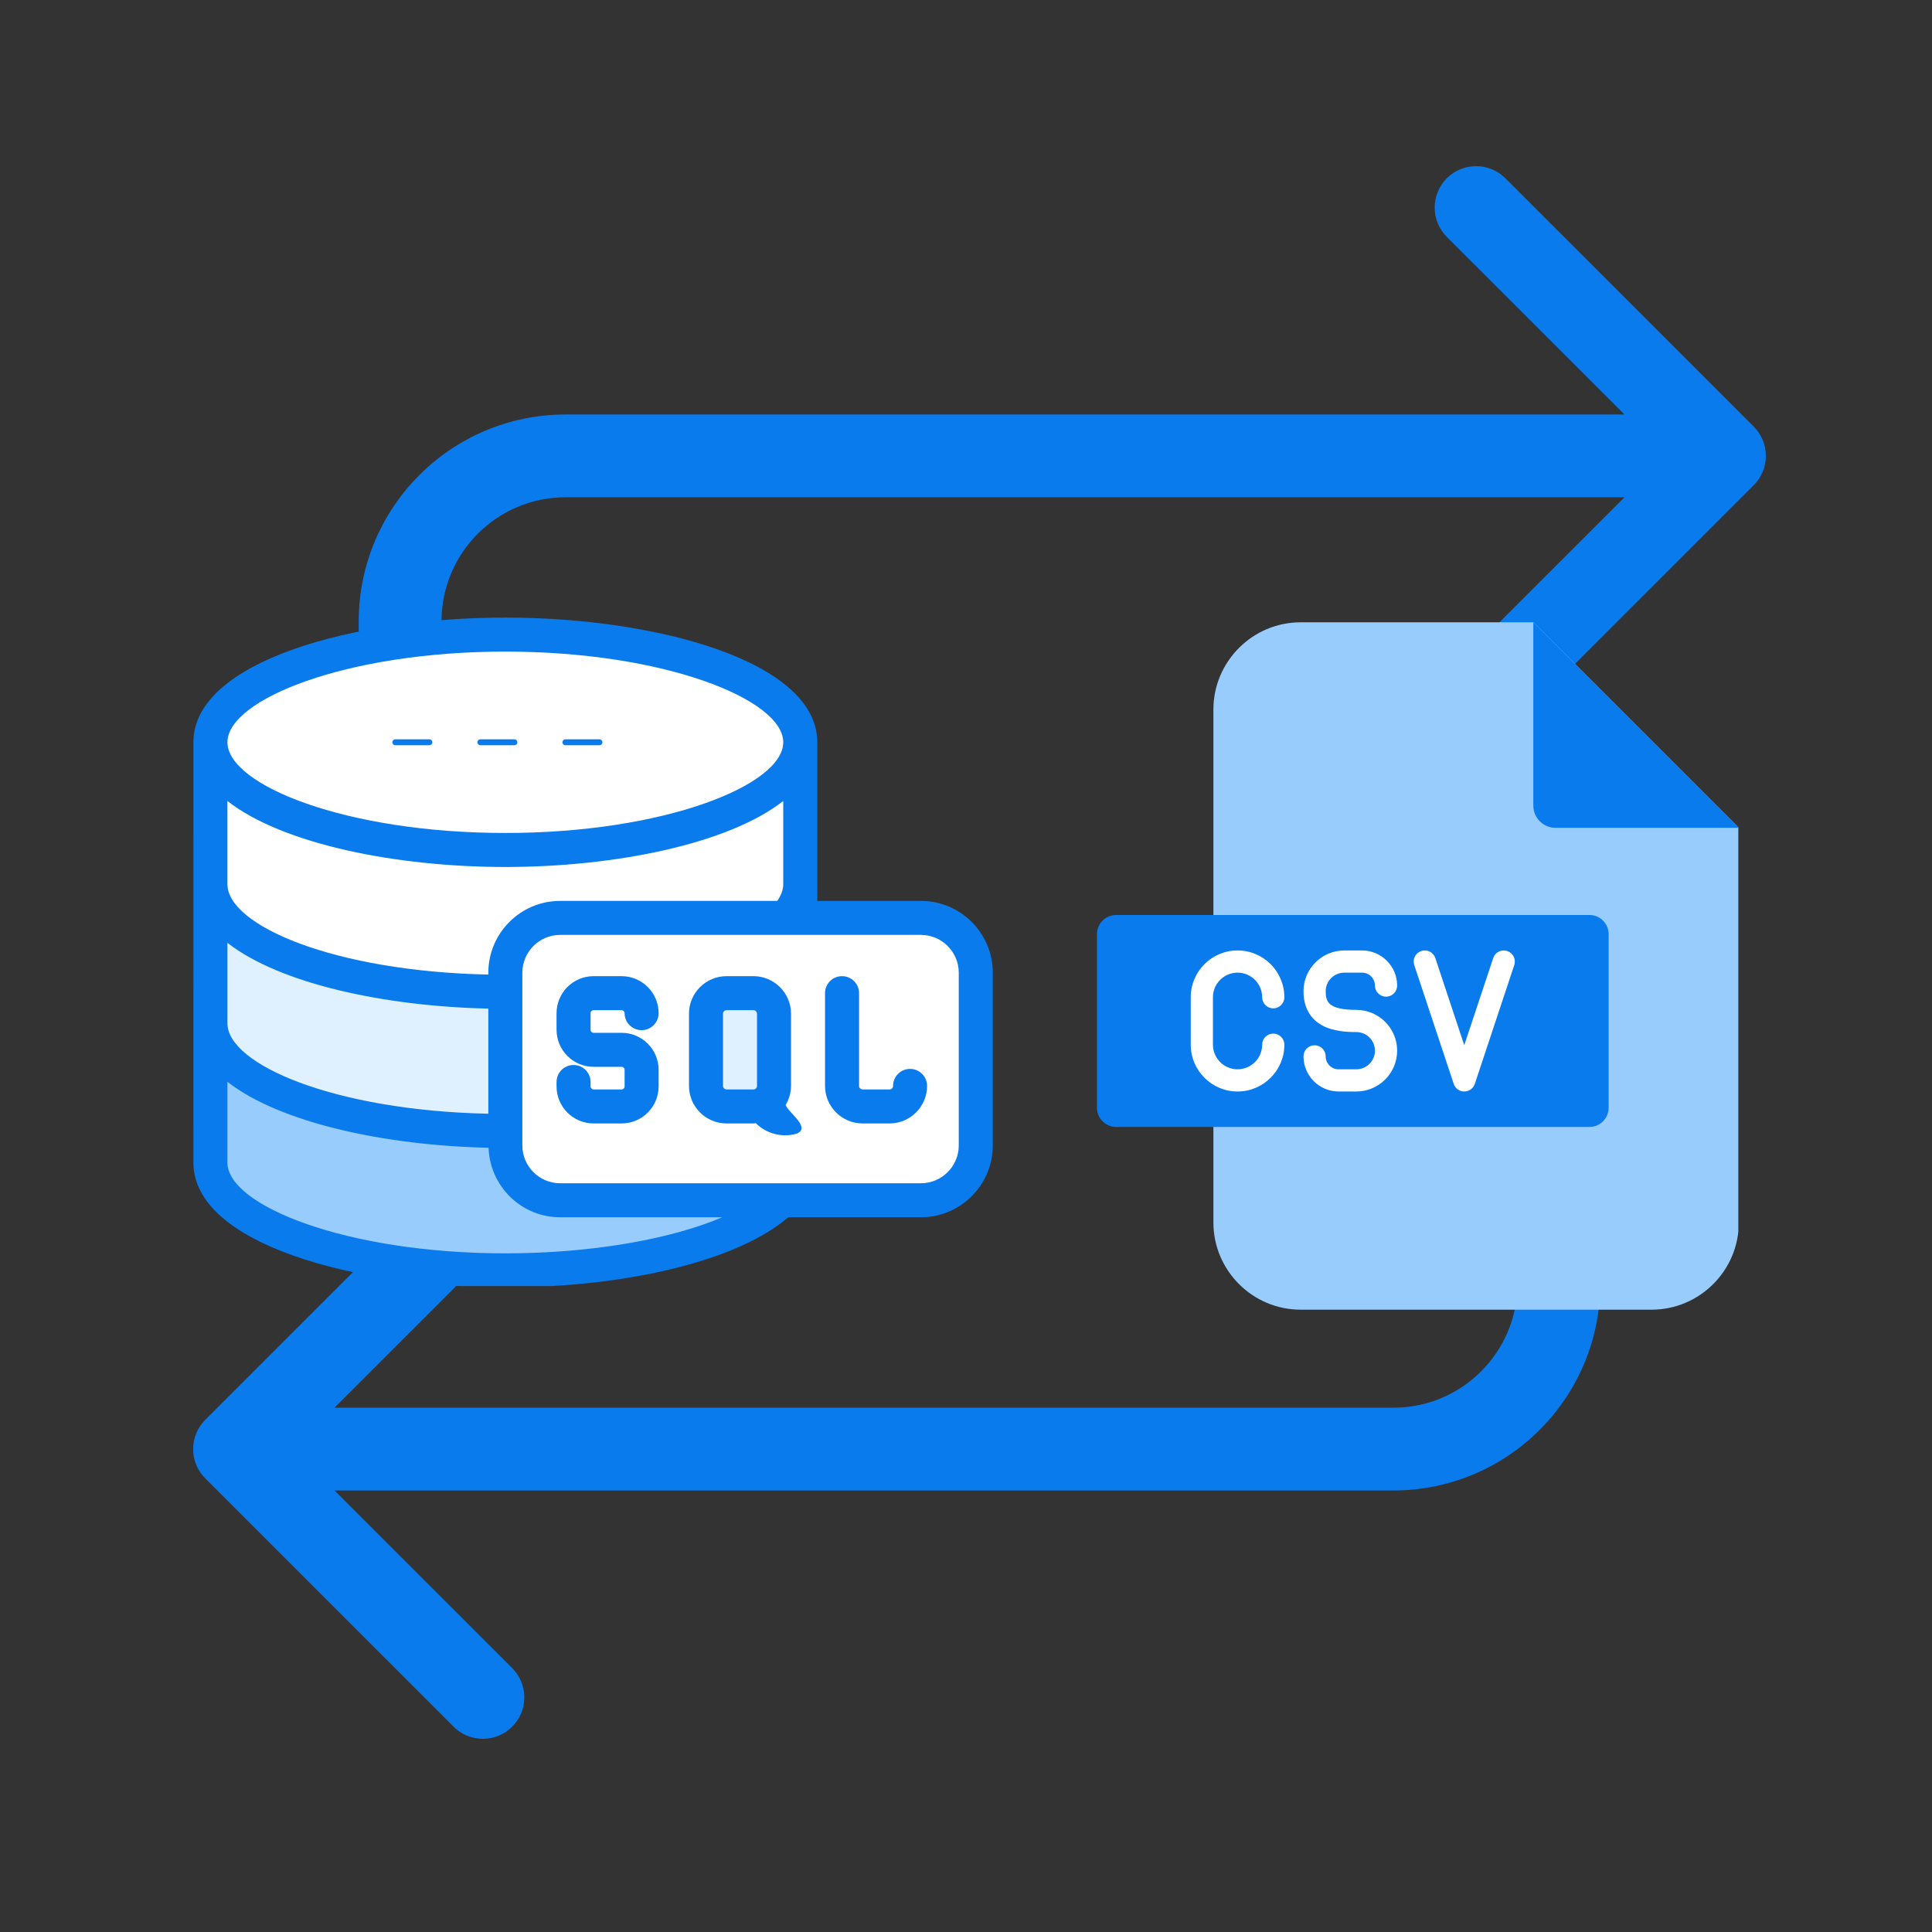
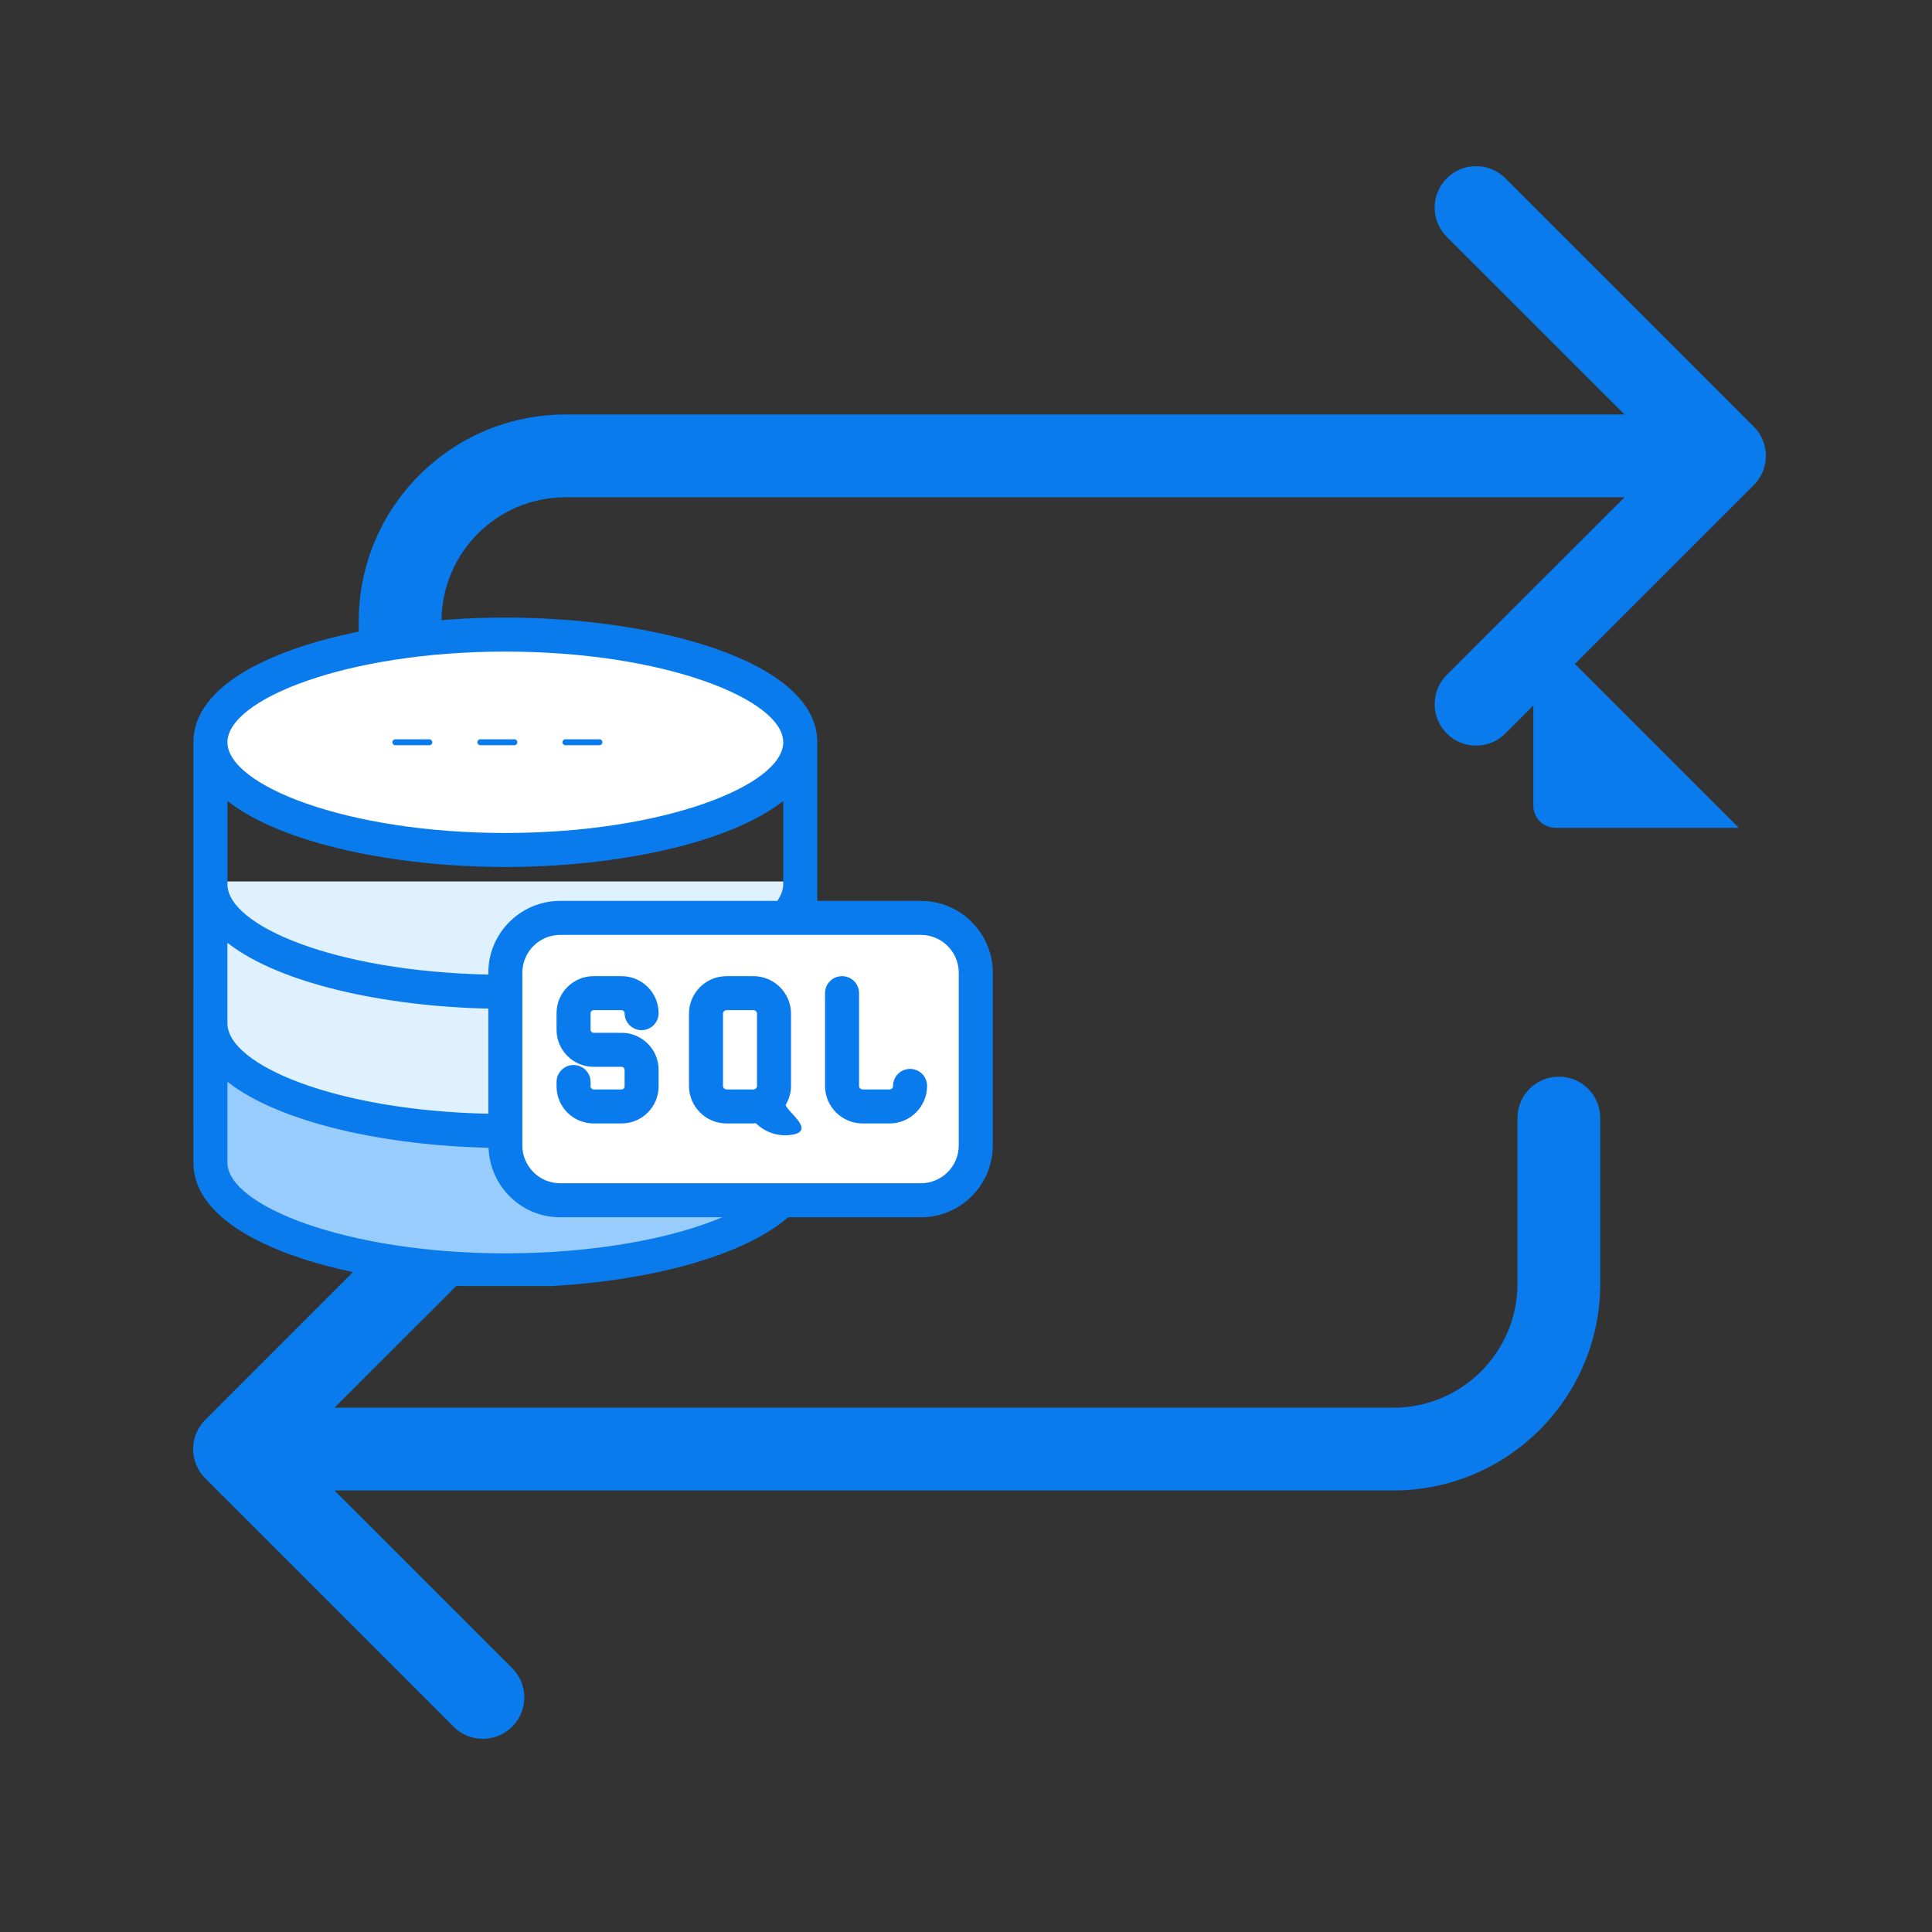
<svg xmlns="http://www.w3.org/2000/svg" width="500" zoomAndPan="magnify" viewBox="0 0 375 375" height="500" preserveAspectRatio="xMidYMid meet" version="1.0">
  <rect x="0" y="0" width="375" height="375" fill="#333333" stroke="none" />
  <defs>
    <clipPath id="f32be0687a">
      <path d="M 37.5 32.258 L 342.75 32.258 L 342.75 337.508 L 37.5 337.508 Z M 37.5 32.258 " clip-rule="nonzero" />
    </clipPath>
    <clipPath id="9676e2c642">
      <path d="M 37.5 119.871 L 192.75 119.871 L 192.75 249.621 L 37.5 249.621 Z M 37.5 119.871 " clip-rule="nonzero" />
    </clipPath>
    <clipPath id="b4db5d7cd5">
      <path d="M 235 120.785 L 337.406 120.785 L 337.406 254.285 L 235 254.285 Z M 235 120.785 " clip-rule="nonzero" />
    </clipPath>
    <clipPath id="cf98afdb8e">
      <path d="M 297 120.785 L 337.406 120.785 L 337.406 161 L 297 161 Z M 297 120.785 " clip-rule="nonzero" />
    </clipPath>
    <clipPath id="3382b48958">
      <path d="M 212.906 177 L 313 177 L 313 219 L 212.906 219 Z M 212.906 177 " clip-rule="nonzero" />
    </clipPath>
  </defs>
  <g clip-path="url(#f32be0687a)">
    <path fill="#097bed" d="M 340.395 82.801 C 341.848 84.254 342.754 86.262 342.754 88.484 C 342.754 90.711 341.855 92.719 340.395 94.172 L 292.195 142.367 C 290.742 143.824 288.727 144.723 286.512 144.723 C 282.066 144.723 278.469 141.125 278.469 136.684 C 278.469 134.465 279.371 132.449 280.824 130.996 L 315.316 96.52 L 109.793 96.52 C 96.484 96.52 85.695 107.305 85.695 120.617 L 85.695 152.746 C 85.695 157.18 82.098 160.781 77.664 160.781 C 73.23 160.781 69.629 157.18 69.629 152.746 L 69.629 120.617 C 69.629 98.438 87.617 80.453 109.793 80.453 L 315.316 80.453 L 280.824 45.977 C 279.371 44.523 278.469 42.508 278.469 40.289 C 278.469 35.848 282.066 32.25 286.512 32.25 C 288.727 32.25 290.742 33.148 292.195 34.605 Z M 302.574 208.977 C 298.141 208.977 294.543 212.574 294.543 217.008 L 294.543 249.137 C 294.543 262.449 283.754 273.234 270.445 273.234 L 64.922 273.234 L 99.414 238.762 C 100.867 237.305 101.77 235.289 101.77 233.074 C 101.77 228.629 98.172 225.031 93.727 225.031 C 91.512 225.031 89.496 225.934 88.043 227.387 L 39.844 275.582 C 38.391 277.035 37.484 279.043 37.484 281.27 C 37.484 283.492 38.383 285.5 39.844 286.957 L 88.043 335.152 C 89.496 336.605 91.512 337.504 93.727 337.504 C 98.172 337.504 101.77 333.906 101.77 329.465 C 101.77 327.246 100.867 325.23 99.414 323.777 L 64.922 289.301 L 270.445 289.301 C 292.621 289.301 310.609 271.316 310.609 249.137 L 310.609 217.008 C 310.609 212.574 307.008 208.977 302.574 208.977 Z M 302.574 208.977 " fill-opacity="1" fill-rule="nonzero" />
  </g>
  <path fill="#98ccfd" d="M 155.328 198.133 L 40.844 198.133 C 40.844 198.133 40.84 225.668 40.84 225.668 C 40.84 237.215 66.473 246.574 98.086 246.574 C 129.703 246.574 155.332 237.215 155.332 225.668 C 155.332 225.668 155.328 198.133 155.328 198.133 Z M 155.328 198.133 " fill-opacity="1" fill-rule="nonzero" />
  <path fill="#dff0fe" d="M 155.328 171.094 L 40.844 171.094 C 40.844 171.094 40.84 198.625 40.84 198.629 C 40.84 210.176 66.473 219.535 98.086 219.535 C 129.703 219.535 155.332 210.176 155.332 198.629 C 155.332 198.625 155.328 171.094 155.328 171.094 Z M 155.328 171.094 " fill-opacity="1" fill-rule="nonzero" />
-   <path fill="#ffffff" d="M 155.328 144.086 L 40.844 144.086 C 40.844 144.086 40.84 171.617 40.84 171.621 C 40.84 183.168 66.473 192.527 98.086 192.527 C 129.703 192.527 155.332 183.168 155.332 171.621 C 155.332 171.617 155.328 144.086 155.328 144.086 Z M 155.328 144.086 " fill-opacity="1" fill-rule="nonzero" />
  <path fill="#ffffff" d="M 98.086 164.98 C 129.703 164.98 155.332 155.621 155.332 144.074 C 155.332 132.531 129.703 123.172 98.086 123.172 C 66.473 123.172 40.84 132.531 40.84 144.074 C 40.84 155.621 66.473 164.98 98.086 164.98 Z M 98.086 164.98 " fill-opacity="1" fill-rule="nonzero" />
  <path fill="#ffffff" d="M 178.754 178.164 L 108.727 178.164 C 102.852 178.164 98.086 182.93 98.086 188.805 L 98.086 222.328 C 98.086 228.207 102.852 232.969 108.727 232.969 L 178.754 232.969 C 184.633 232.969 189.398 228.207 189.398 222.328 L 189.398 188.805 C 189.398 182.93 184.633 178.164 178.754 178.164 Z M 178.754 178.164 " fill-opacity="1" fill-rule="nonzero" />
-   <path fill="#dff0fe" d="M 146.25 192.773 L 141.016 192.773 C 138.816 192.773 137.031 194.559 137.031 196.758 L 137.031 210.773 C 137.031 212.973 138.816 214.758 141.016 214.758 L 146.25 214.758 C 148.449 214.758 150.234 212.973 150.234 210.773 L 150.234 196.758 C 150.234 194.559 148.449 192.773 146.25 192.773 Z M 146.25 192.773 " fill-opacity="1" fill-rule="nonzero" />
  <g clip-path="url(#9676e2c642)">
    <path fill="#097bed" d="M 178.754 174.863 L 158.633 174.863 L 158.633 144.086 C 158.633 144.086 158.629 144.086 158.629 144.082 C 158.629 144.078 158.633 144.078 158.633 144.074 C 158.633 128.352 127.438 119.871 98.086 119.871 C 68.734 119.871 37.539 128.352 37.539 144.074 C 37.539 144.078 37.543 144.082 37.543 144.086 L 37.539 225.672 C 37.539 241.395 68.734 249.875 98.086 249.875 C 122.047 249.875 143.422 244.551 152.992 236.27 L 178.754 236.27 C 186.445 236.27 192.699 230.016 192.699 222.328 L 192.699 188.805 C 192.699 181.117 186.445 174.863 178.754 174.863 Z M 108.727 174.863 C 101.039 174.863 94.785 181.117 94.785 188.805 L 94.785 189.164 C 64.824 188.539 44.16 179.629 44.145 171.633 L 44.145 155.473 C 54.828 163.844 76.906 168.281 98.086 168.281 C 119.266 168.281 141.344 163.84 152.027 155.473 L 152.027 171.621 C 152.027 172.672 151.633 173.758 150.875 174.863 Z M 44.145 198.641 L 44.145 183 C 54.289 190.938 74.684 195.336 94.785 195.77 L 94.785 216.176 C 64.848 215.543 44.16 206.598 44.145 198.641 Z M 98.086 126.473 C 128.957 126.473 152.027 135.766 152.027 144.074 C 152.027 152.387 128.957 161.68 98.086 161.68 C 67.211 161.68 44.145 152.387 44.145 144.074 C 44.145 135.766 67.211 126.473 98.086 126.473 Z M 98.086 243.273 C 67.211 243.273 44.145 233.977 44.145 225.672 L 44.145 209.977 C 54.312 217.93 74.773 222.355 94.832 222.777 C 95.074 230.254 101.195 236.27 108.727 236.27 L 140.195 236.27 C 129.988 240.602 114.59 243.273 98.086 243.273 Z M 186.094 222.328 C 186.094 226.375 182.801 229.668 178.754 229.668 L 108.727 229.668 C 104.68 229.668 101.387 226.375 101.387 222.328 L 101.387 188.805 C 101.387 184.758 104.68 181.465 108.727 181.465 L 178.754 181.465 C 182.801 181.465 186.094 184.758 186.094 188.805 Z M 114.629 196.652 L 114.629 199.887 C 114.629 200.207 114.891 200.465 115.211 200.465 L 120.652 200.465 C 124.613 200.465 127.836 203.684 127.836 207.645 L 127.836 210.875 C 127.836 214.84 124.613 218.059 120.652 218.059 L 115.211 218.059 C 111.25 218.059 108.027 214.84 108.027 210.875 L 108.027 210.016 C 108.027 208.191 109.508 206.715 111.328 206.715 C 113.152 206.715 114.629 208.191 114.629 210.016 L 114.629 210.875 C 114.629 211.195 114.891 211.457 115.211 211.457 L 120.652 211.457 C 120.973 211.457 121.234 211.195 121.234 210.875 L 121.234 207.645 C 121.234 207.328 120.973 207.066 120.652 207.066 L 115.211 207.066 C 111.25 207.066 108.027 203.844 108.027 199.887 L 108.027 196.652 C 108.027 192.695 111.25 189.473 115.211 189.473 L 120.652 189.473 C 124.613 189.473 127.836 192.695 127.836 196.652 C 127.836 198.477 126.359 199.953 124.535 199.953 C 122.711 199.953 121.234 198.477 121.234 196.652 C 121.234 196.332 120.973 196.074 120.652 196.074 L 115.211 196.074 C 114.891 196.074 114.629 196.332 114.629 196.652 Z M 153.535 210.773 L 153.535 196.758 C 153.535 192.742 150.266 189.473 146.25 189.473 L 141.016 189.473 C 136.996 189.473 133.73 192.742 133.73 196.758 L 133.73 210.773 C 133.73 214.789 136.996 218.059 141.016 218.059 L 146.25 218.059 C 146.406 218.059 146.555 218.023 146.711 218.012 C 148.754 220.055 151.844 220.875 154.656 220.035 C 157.441 218.848 153.062 216 152.488 214.48 C 153.137 213.391 153.535 212.133 153.535 210.773 Z M 140.332 210.773 L 140.332 196.758 C 140.332 196.383 140.641 196.074 141.016 196.074 L 146.25 196.074 C 146.629 196.074 146.934 196.383 146.934 196.758 L 146.934 210.773 C 146.934 211.152 146.629 211.457 146.25 211.457 L 141.016 211.457 C 140.641 211.457 140.332 211.152 140.332 210.773 Z M 179.945 210.773 C 179.945 214.789 176.676 218.059 172.66 218.059 L 167.426 218.059 C 163.406 218.059 160.137 214.789 160.137 210.773 L 160.137 192.773 C 160.137 190.949 161.617 189.473 163.441 189.473 C 165.262 189.473 166.742 190.949 166.742 192.773 L 166.742 210.773 C 166.742 211.152 167.051 211.457 167.426 211.457 L 172.66 211.457 C 173.039 211.457 173.344 211.152 173.344 210.773 C 173.344 208.949 174.82 207.473 176.645 207.473 C 178.469 207.473 179.945 208.949 179.945 210.773 Z M 76.156 144.074 C 76.156 143.754 76.414 143.496 76.734 143.496 L 83.336 143.496 C 83.656 143.496 83.914 143.754 83.914 144.074 C 83.914 144.395 83.656 144.652 83.336 144.652 L 76.734 144.652 C 76.414 144.652 76.156 144.395 76.156 144.074 Z M 92.664 144.074 C 92.664 143.754 92.922 143.496 93.242 143.496 L 99.844 143.496 C 100.16 143.496 100.418 143.754 100.418 144.074 C 100.418 144.395 100.16 144.652 99.844 144.652 L 93.242 144.652 C 92.922 144.652 92.664 144.395 92.664 144.074 Z M 109.168 144.074 C 109.168 143.754 109.426 143.496 109.746 143.496 L 116.348 143.496 C 116.668 143.496 116.926 143.754 116.926 144.074 C 116.926 144.395 116.668 144.652 116.348 144.652 L 109.746 144.652 C 109.426 144.652 109.168 144.395 109.168 144.074 Z M 109.168 144.074 " fill-opacity="1" fill-rule="nonzero" />
  </g>
  <g clip-path="url(#b4db5d7cd5)">
-     <path fill="#98ccfd" d="M 252.438 120.789 L 297.617 120.789 L 337.504 160.676 L 337.504 237.285 C 337.504 246.598 329.895 254.207 320.582 254.207 L 252.438 254.207 C 243.129 254.207 235.52 246.598 235.52 237.285 L 235.52 137.711 C 235.52 128.398 243.129 120.789 252.438 120.789 Z M 252.438 120.789 " fill-opacity="1" fill-rule="evenodd" />
-   </g>
+     </g>
  <g clip-path="url(#cf98afdb8e)">
    <path fill="#097bed" d="M 297.617 120.789 L 337.504 160.676 L 301.918 160.676 C 299.547 160.676 297.617 158.746 297.617 156.375 Z M 297.617 120.789 " fill-opacity="1" fill-rule="evenodd" />
  </g>
  <g clip-path="url(#3382b48958)">
-     <path fill="#097bed" d="M 216.633 177.598 L 308.52 177.598 C 310.562 177.598 312.234 179.266 312.234 181.312 L 312.234 215.02 C 312.234 217.062 310.566 218.742 308.52 218.742 L 216.633 218.742 C 214.59 218.742 212.918 217.062 212.918 215.02 L 212.918 181.312 C 212.918 179.266 214.586 177.598 216.633 177.598 Z M 216.633 177.598 " fill-opacity="1" fill-rule="evenodd" />
-   </g>
-   <path fill="#ffffff" d="M 235.43 193.562 L 235.43 202.773 C 235.43 205.41 237.574 207.551 240.207 207.551 C 242.844 207.551 244.984 205.41 244.984 202.773 C 244.984 201.586 245.949 200.621 247.141 200.621 C 248.328 200.621 249.293 201.586 249.293 202.773 C 249.293 207.785 245.219 211.859 240.207 211.859 C 235.199 211.859 231.121 207.785 231.121 202.773 L 231.121 193.562 C 231.121 188.555 235.199 184.48 240.207 184.48 C 245.219 184.48 249.293 188.555 249.293 193.562 C 249.293 194.754 248.328 195.719 247.141 195.719 C 245.949 195.719 244.984 194.754 244.984 193.562 C 244.984 190.93 242.844 188.789 240.207 188.789 C 237.574 188.789 235.43 190.93 235.43 193.562 Z M 260.934 188.789 L 264.363 188.789 C 265.75 188.789 266.875 189.914 266.875 191.301 C 266.875 192.488 267.84 193.453 269.031 193.453 C 270.219 193.453 271.184 192.488 271.184 191.301 C 271.184 187.539 268.125 184.48 264.363 184.48 L 260.934 184.48 C 256.562 184.48 253.008 188.031 253.008 192.398 C 253.008 196.262 254.992 198.148 256.656 199.047 C 258.77 200.191 261.438 200.324 263.258 200.324 C 265.254 200.324 266.875 201.941 266.875 203.934 C 266.875 205.93 265.254 207.551 263.258 207.551 L 259.828 207.551 C 258.441 207.551 257.312 206.426 257.312 205.039 C 257.312 203.848 256.352 202.887 255.16 202.887 C 253.969 202.887 253.008 203.848 253.008 205.039 C 253.008 208.801 256.066 211.859 259.828 211.859 L 263.258 211.859 C 267.629 211.859 271.184 208.305 271.184 203.934 C 271.184 199.566 267.629 196.016 263.258 196.016 C 257.762 196.016 257.316 194.375 257.316 192.398 C 257.316 190.406 258.938 188.789 260.934 188.789 Z M 292.555 184.59 C 291.426 184.215 290.207 184.824 289.832 185.953 L 284.211 202.871 L 278.594 185.953 C 278.219 184.824 277 184.215 275.871 184.59 C 274.742 184.965 274.129 186.184 274.504 187.312 L 282.168 210.387 C 282.461 211.266 283.285 211.859 284.211 211.859 C 285.141 211.859 285.965 211.266 286.258 210.387 L 293.918 187.312 C 294.293 186.184 293.684 184.965 292.555 184.59 Z M 292.555 184.59 " fill-opacity="1" fill-rule="nonzero" />
+     </g>
</svg>